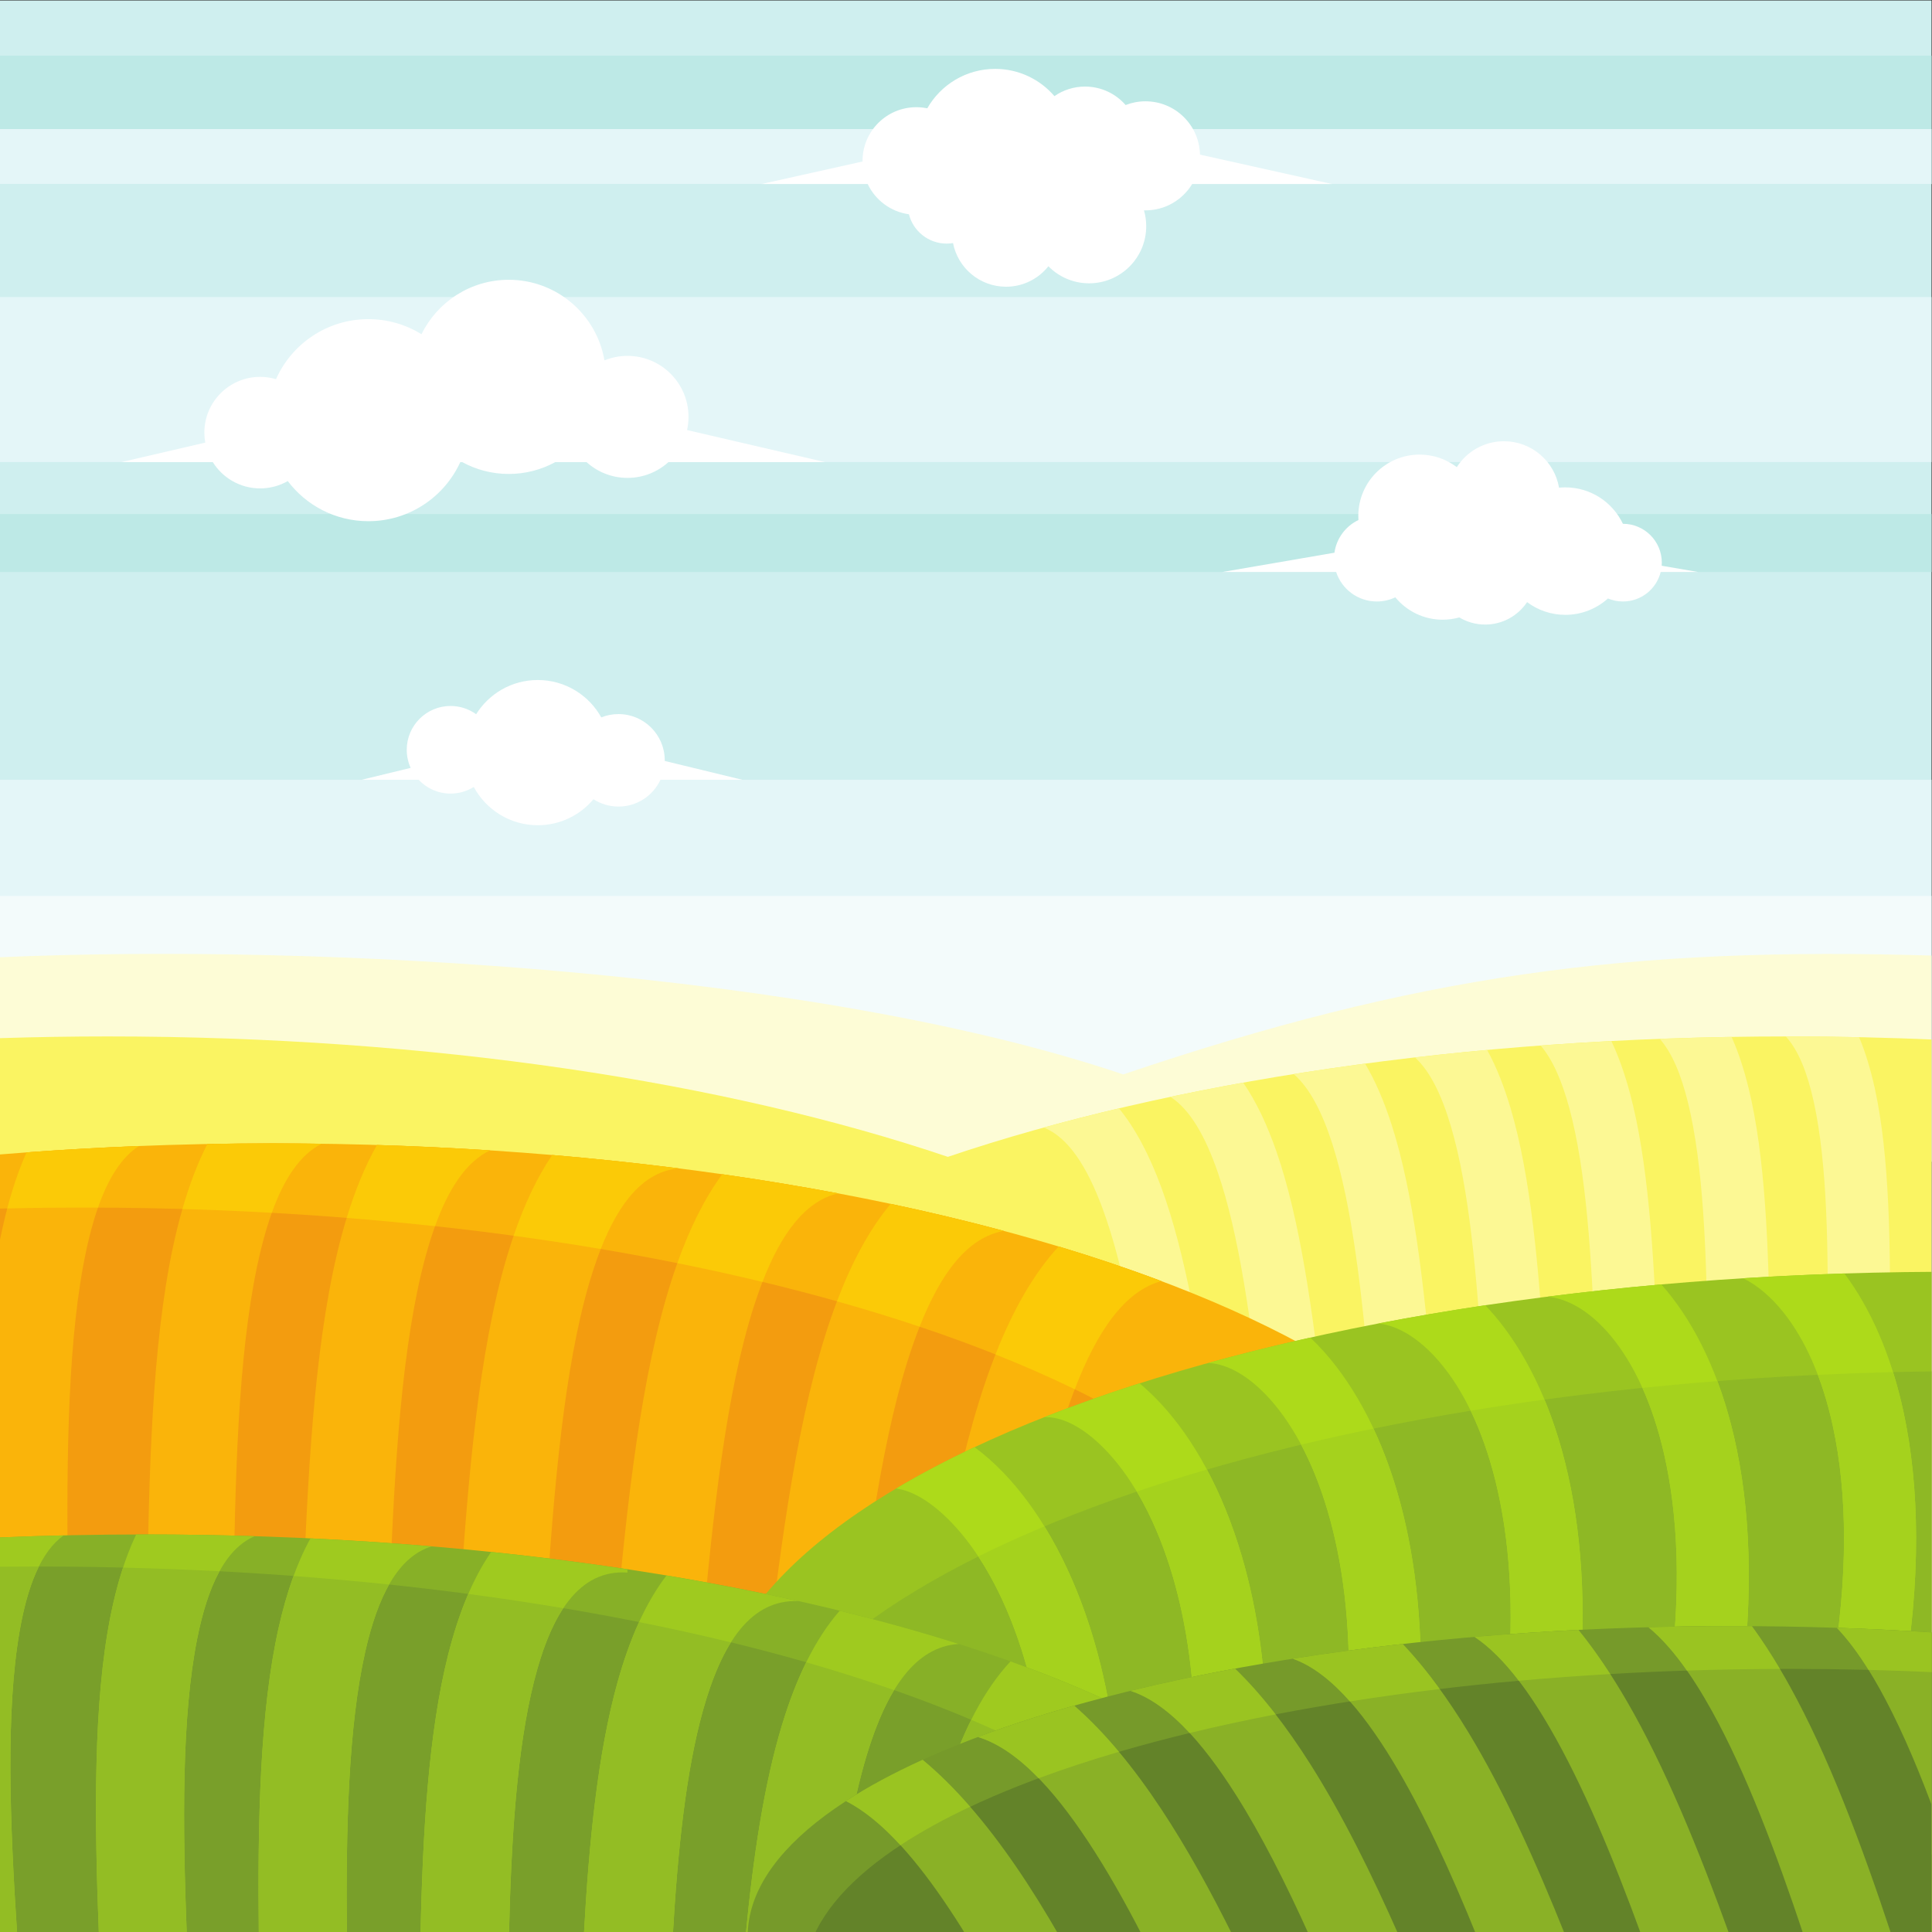
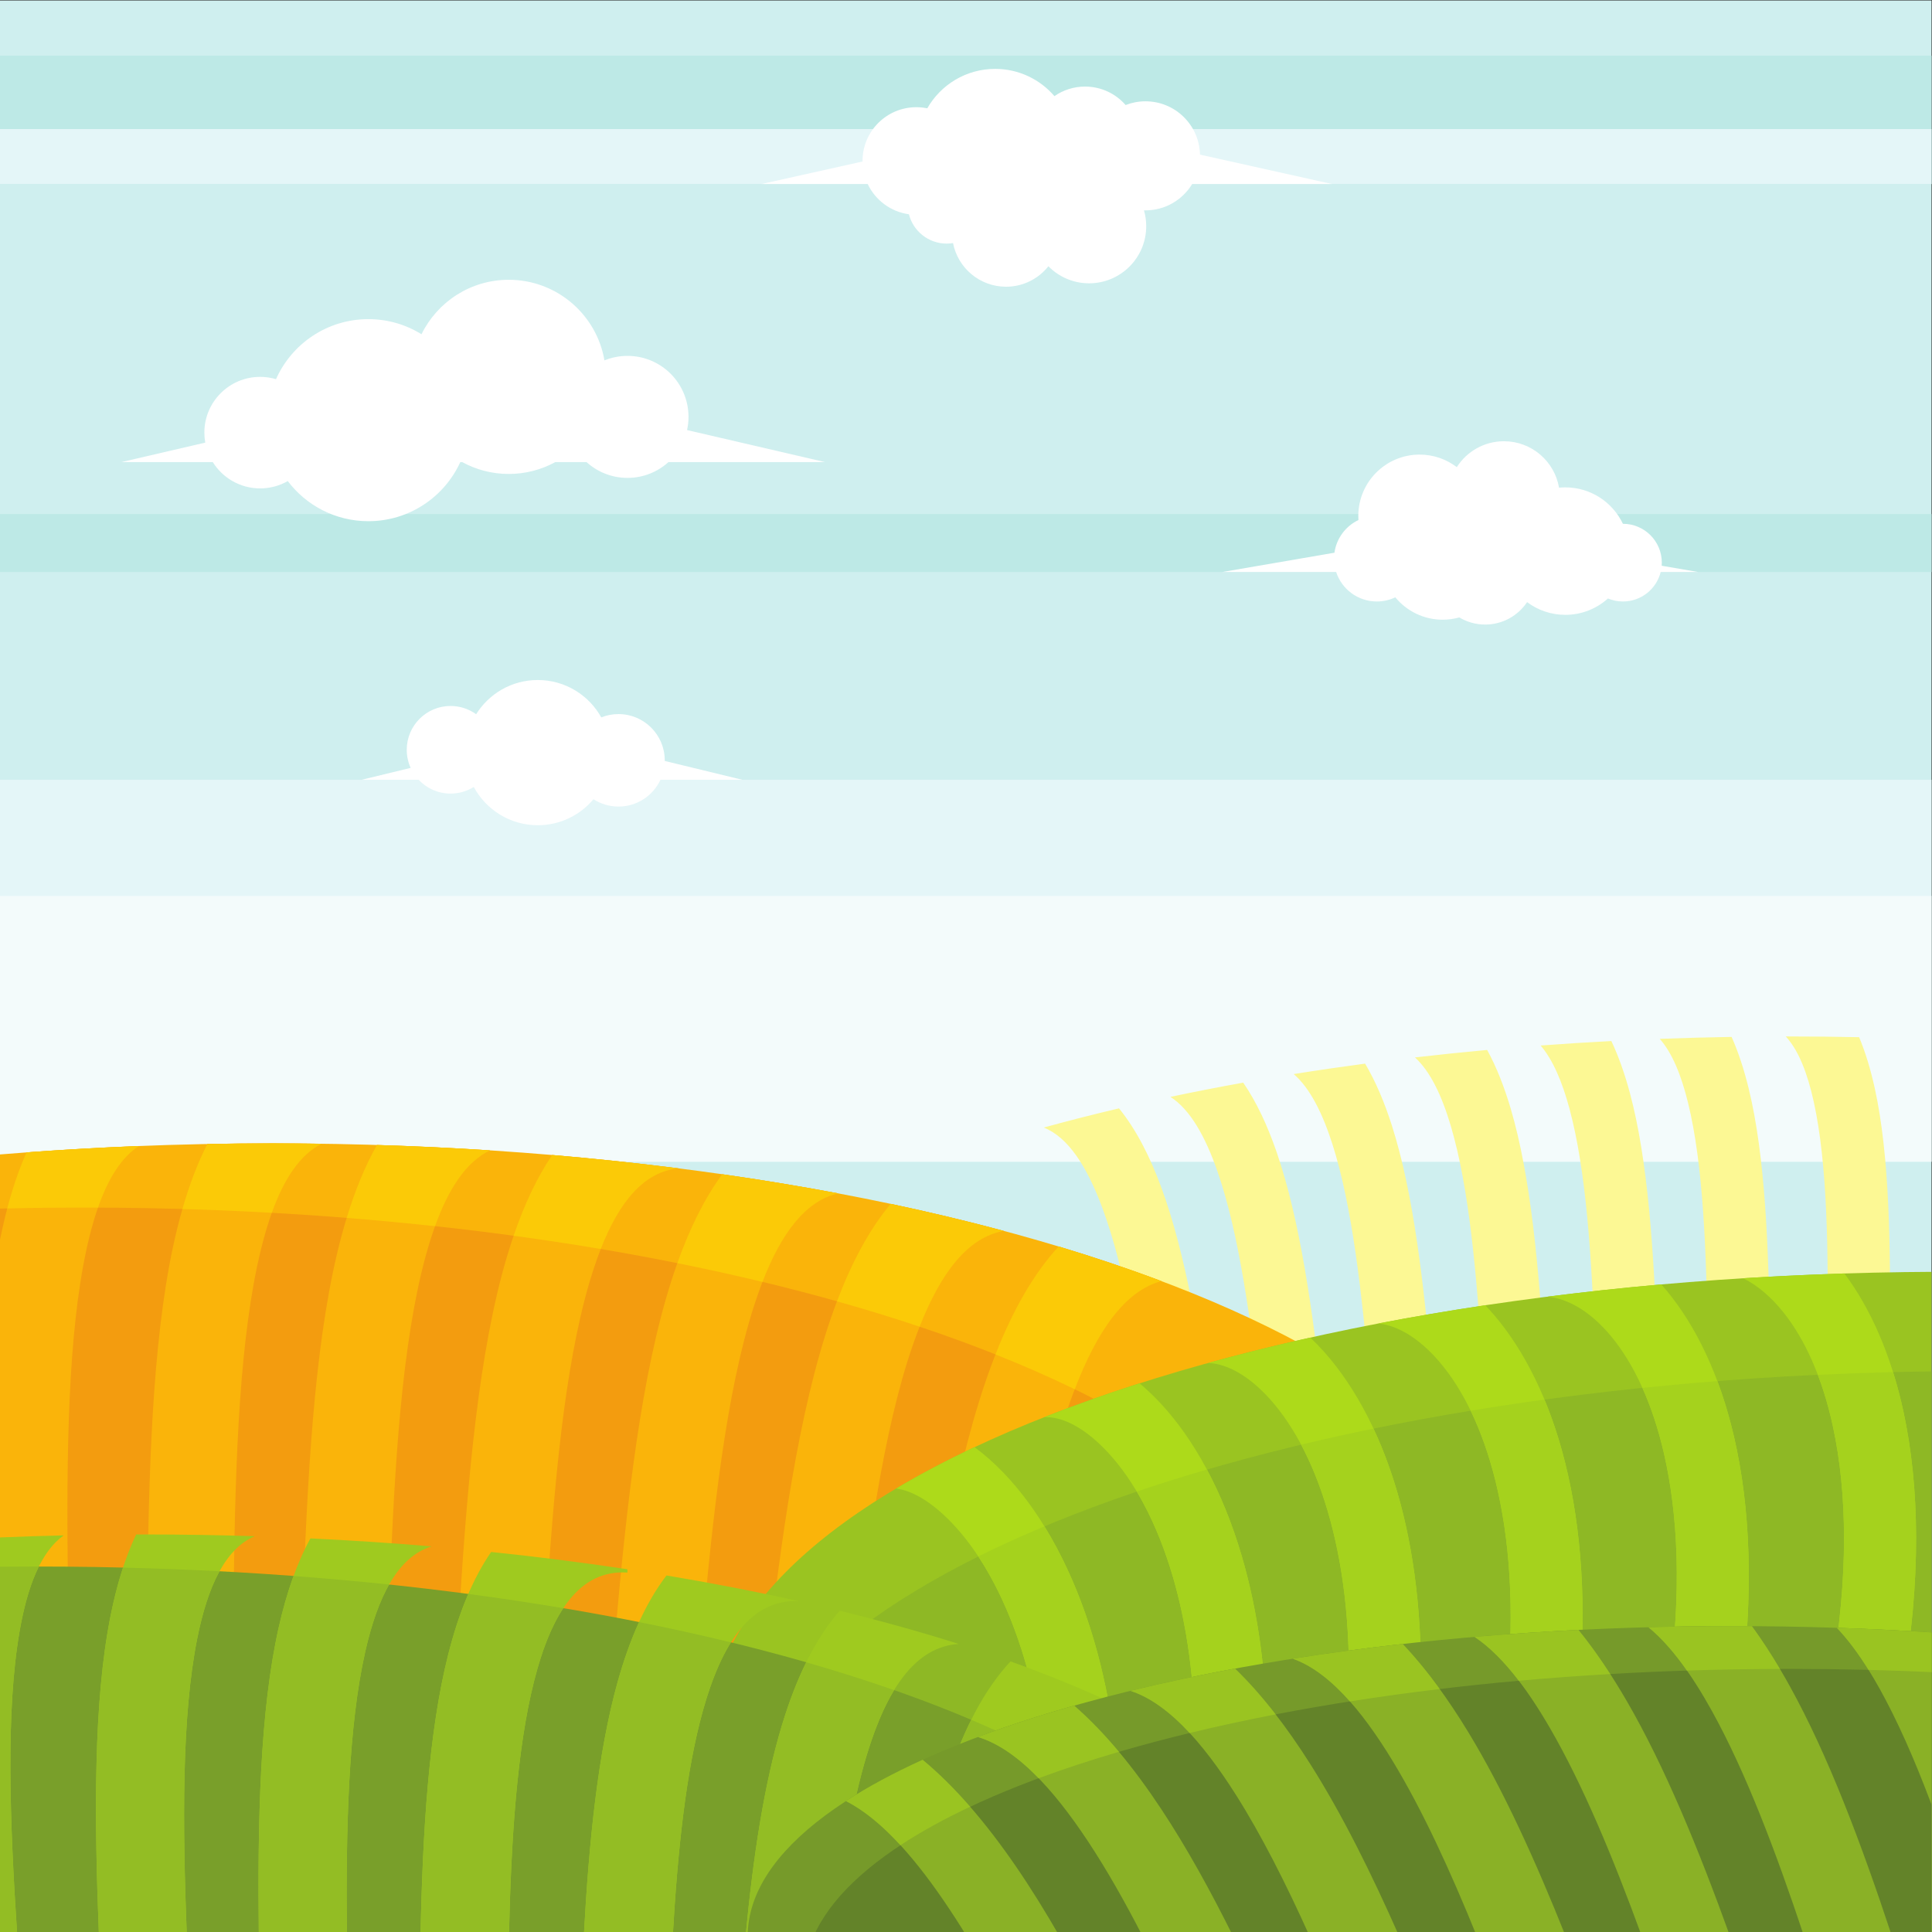
<svg xmlns="http://www.w3.org/2000/svg" version="1.1" viewBox="0 0 800 800">
  <rect x="0" y="0" width="800" height="800" fill="#333333" stroke="none" />
  <defs>
    <clipPath id="a">
      <path d="m0 600h600v-600h-600z" />
    </clipPath>
  </defs>
  <g transform="matrix(1.333 0 0 -1.333 0 800)">
    <path d="m0 0h600v600h-600z" fill="#cfefef" />
    <path d="m0 239.28h600v118.64h-600z" fill="#e4f6f8" />
    <path d="m0 239.28h600v82.57h-600z" fill="#f3fbfb" />
    <g clip-path="url(#a)">
      <g transform="translate(0 302.8)">
-         <path d="m0 0v-278.76h137.55c64.351 5.753 122.39 17.444 169.59 33.398 47.201-15.954 105.24-27.645 169.59-33.398h124.85v279.23c-95.903 3.026-161.68-6.112-252.67-36.871-94.591 31.977-249.09 40.77-348.9 36.392" fill="#fdfcd6" fill-rule="evenodd" />
-       </g>
+         </g>
      <g transform="translate(601.58 277.18)">
-         <path d="m0 0v-278.75h-137.55c-64.351 5.753-122.39 17.441-169.59 33.398-47.2-15.957-105.24-27.645-169.59-33.398h-124.85v279.23c11.021 0.347 22.168 0.536 33.435 0.536 100.66 0 192.3-14.183 261-37.406 68.695 23.223 160.34 37.406 261 37.406 15.618 0 31.01-0.351 46.142-1.014" fill="#faf462" fill-rule="evenodd" />
-       </g>
+         </g>
      <g transform="translate(554.73 278.19)">
        <path d="m0 0 0.707 1e-3c7.412 0 14.772-0.079 22.078-0.233 1.977-4.729 3.574-10.047 4.857-15.863 4.628-21.019 4.986-49.316 4.628-78.987l-19.34 0.228c0.34 28.3 0.021 55.197-4.248 74.589-1.969 8.933-4.734 15.984-8.682 20.265m-39.149-0.75c7.379 0.279 14.819 0.481 22.314 0.605 2.11-4.741 3.85-10.081 5.283-15.924 5.178-21.101 6.244-49.351 6.63-78.952l-19.34-0.226c-0.371 28.369-1.359 55.313-6.098 74.627-2.117 8.631-4.937 15.515-8.789 19.87m-37.009-2.068c7.251 0.539 14.579 1.004 21.971 1.391 2.244-4.742 4.125-10.091 5.71-15.95 5.688-21.041 7.461-49.312 8.588-78.95l-19.34-0.683c-1.078 28.333-2.743 55.255-7.979 74.627-2.271 8.394-5.163 15.153-8.95 19.565m-39.033-3.699c4.738-4.316 8.333-11.795 11.167-21.396 5.696-19.282 8.038-46.256 9.831-74.664l19.339 1.213c-1.867 29.561-4.348 57.78-10.589 78.912-2.018 6.835-4.43 12.972-7.323 18.256-7.564-0.692-15.043-1.466-22.425-2.321m-37.661-5.172c7.276 1.163 14.667 2.245 22.167 3.245 3.245-5.46 5.969-11.882 8.277-19.083 6.799-21.216 9.987-49.403 12.588-78.912l-19.34-1.668c-2.509 28.459-5.526 55.465-11.678 74.663-3.143 9.812-7.021 17.427-12.014 21.755m-38.295-7.079c6.119-3.942 10.845-12.273 14.695-23.417 6.647-19.237 10.342-46.246 13.564-74.701l19.263 2.122c-3.341 29.514-7.233 57.7-14.55 78.874-2.873 8.32-6.279 15.595-10.368 21.537-7.681-1.38-15.219-2.855-22.604-4.415m-39.346-9.531c7.575 2.091 15.369 4.078 23.362 5.962 5.194-6.38 9.471-14.639 13.057-24.32 7.788-21.015 12.386-49.229 16.472-78.797l-19.186-2.656c-3.926 28.4-8.3 55.381-15.486 74.779-4.764 12.853-10.597 21.994-18.219 25.032" fill="#fcf894" fill-rule="evenodd" />
      </g>
      <g transform="translate(345.16 -1.575)">
        <path d="m0 0h-345.16v243.11c27.254 2.246 55.59 3.439 84.685 3.439 213.08 0 385.8-63.526 385.8-141.89 0-41.436-48.307-78.723-125.33-104.66" fill="#fab40a" fill-rule="evenodd" />
      </g>
      <g transform="translate(335.31 -1.575)">
        <path d="m0 0h-335.31v226.3c8.541 0.208 17.157 0.314 25.841 0.314 213.07 0 385.8-63.525 385.8-141.89 0-31.763-28.39-61.088-76.335-84.732" fill="#f39c0f" fill-rule="evenodd" />
      </g>
      <g transform="translate(328.85 212.94)">
        <path d="m0 0c-8.499-9.211-15.325-21.844-20.933-36.98-10.791-29.124-17.16-68.215-22.825-109.19l26.588-3.679c5.441 39.353 11.499 76.743 21.458 103.62 7.084 19.119 15.879 32.307 27.612 35.476-10.081 3.797-20.724 7.39-31.9 10.754m-52.183 13.244c12.145-2.57 23.868-5.38 35.137-8.404-12.488-2.225-21.413-15.673-28.306-35.623-9.21-26.659-14.329-64.084-18.793-103.52l-26.693 2.945c4.63 40.895 10.023 79.952 20.16 109.29 4.911 14.218 10.945 26.238 18.495 35.305m-52.318 9.198c-6.433-8.768-11.575-19.927-15.737-32.916-9.421-29.399-13.838-68.456-17.443-109.35l26.799-2.311c3.476 39.437 7.657 76.858 16.181 103.46 6.185 19.301 14.421 32.472 26.21 35.172-11.669 2.199-23.688 4.182-36.01 5.941m-52.821 5.978c13.362-1.131 26.455-2.522 39.249-4.149-13.018-1.231-21.579-14.761-27.639-35.28-7.894-26.72-11.138-64.095-13.623-103.46l-26.798 1.681c2.585 40.964 6.024 80.067 14.673 109.35 3.68 12.456 8.298 23.242 14.138 31.861m-54.437 3.108c-4.471-7.903-8.051-17.316-10.923-27.938-7.882-29.155-10.339-68.331-11.902-109.4l26.798-0.948c1.495 39.261 3.804 76.566 11.061 103.41 4.528 16.746 10.84 28.794 20.087 33.209-11.537 0.747-23.254 1.305-35.121 1.665m-52.683 0.309c6.716 0.13 13.477 0.194 20.28 0.194 5.104 0 10.177-0.049 15.234-0.12-8.926-4.452-14.818-16.34-18.86-32.813-6.564-26.763-7.937-64.1-8.449-103.41l-26.799 0.314c0.535 41.017 2.014 80.16 9.185 109.4 2.44 9.947 5.527 18.841 9.409 26.435m-64.406-135.85v106.09c0.223 1.11 0.452 2.209 0.691 3.293 1.947 8.843 4.425 16.854 7.542 23.866 11.464 0.85 23.111 1.511 34.916 1.978-7.756-5.008-12.816-16.321-16.185-31.624-5.919-26.872-6.361-64.142-5.889-103.36z" fill="#fab40a" fill-rule="evenodd" />
      </g>
      <g transform="translate(601.58 205.09)">
        <path d="m0 0v-206.67h-338.19c-27.164 19.424-42.502 41.454-42.502 64.802 0 77.733 169.98 140.86 380.7 141.86" fill="#9ac421" fill-rule="evenodd" />
      </g>
      <g transform="translate(601.58 174.17)">
        <path d="m0 0v-175.75h-338.19c-15.889 11.363-27.729 23.616-34.823 36.502 3.622 75.627 168.12 136.81 373.02 139.25" fill="#8eb825" fill-rule="evenodd" />
      </g>
      <g transform="translate(541.48 203.08)">
        <path d="m0 0c4.354-2.148 8.623-5.707 12.556-10.643 6.599-8.286 12.064-20.172 15.377-35.563 4.381-20.353 4.918-46.468-0.637-78.113l22.068-3.853c6.083 34.643 5.404 63.661 0.463 86.609-3.864 17.948-10.371 32.368-18.373 43.051-10.615-0.34-21.104-0.841-31.454-1.488m-60.757-5.714c11.542 1.466 23.331 2.737 35.34 3.801 0.6-0.676 1.192-1.369 1.78-2.081 8.941-10.857 16.38-26.069 20.835-45.366 4.955-21.456 6.296-48.25 1.912-80.016l-22.157 3.064c3.986 28.872 2.836 52.927-1.56 71.961-3.643 15.772-9.439 27.861-16.282 36.17-6.027 7.322-12.694 11.49-19.087 12.371v7e-3c-0.259 0.035-0.518 0.065-0.781 0.089m-52.556-8.33c6.151-0.658 12.807-4.693 19.01-11.966 7.132-8.361 13.323-20.672 17.334-36.81 4.4-17.691 6.112-39.688 3.578-65.809l22.246-2.1c2.795 28.831 0.846 53.346-4.104 73.251-4.899 19.712-12.803 35.148-22.065 46.005-0.914 1.073-1.845 2.103-2.79 3.09-11.347-1.699-22.429-3.589-33.209-5.661m-52.857-12.273c10.195 2.813 20.783 5.444 31.723 7.881 1.51-1.43 2.994-2.962 4.444-4.6 9.636-10.877 18.065-26.532 23.471-46.631 4.928-18.313 7.423-40.542 6.08-66.45l-22.331 1.139c1.21 23.357-1.001 43.253-5.38 59.531-4.472 16.621-11.116 29.201-18.566 37.611-6.474 7.305-13.26 11.199-19.284 11.511zm-50.939-16.844c0.199 0.011 0.4 0.016 0.602 0.014 5.726-9e-3 12.548-3.772 19.297-11.086 7.869-8.531 15.065-21.398 20.051-38.431 4.331-14.802 6.964-32.594 6.925-53.26h22.331c0.043 22.918-2.921 42.808-7.8 59.479-6.036 20.625-15.049 36.529-25.043 47.362-2.19 2.374-4.442 4.519-6.738 6.438-10.374-3.311-20.264-6.823-29.625-10.516m-46.012-22.165c7.494 4.455 15.625 8.748 24.372 12.856 3.035-2.244 6.029-4.878 8.937-7.896 10.45-10.847 20.152-26.993 26.898-48.045 4.804-14.99 8.149-32.554 9.22-52.543l-22.33-1.137c-0.963 17.959-3.926 33.605-8.17 46.852-5.637 17.589-13.452 30.777-21.734 39.372-6.132 6.365-12.147 9.93-17.193 10.541" fill="#adda1a" fill-rule="evenodd" />
      </g>
      <g transform="translate(564.69 173.08)">
        <path d="m0 0c7.721 0.364 15.507 0.65 23.363 0.844 1.23-3.93 2.321-8.069 3.256-12.415 4.941-22.948 5.62-51.966-0.463-86.609l-22.068 3.853c5.555 31.645 5.018 57.761 0.637 78.113-1.274 5.926-2.87 11.333-4.725 16.214m-54.491-4.061c7.668 0.788 15.426 1.496 23.278 2.112 2.012-5.374 3.764-11.183 5.203-17.419 4.955-21.456 6.296-48.25 1.912-80.016l-22.157 3.065c3.986 28.871 2.836 52.926-1.56 71.961-1.761 7.631-4.029 14.401-6.676 20.297m-53.354-7.088c7.521 1.237 15.163 2.392 22.931 3.454 2.497-6.022 4.675-12.622 6.457-19.79 4.95-19.906 6.899-44.421 4.104-73.252l-22.246 2.1c2.534 26.121 0.822 48.118-3.578 65.809-2.045 8.226-4.656 15.458-7.668 21.679m-52.664-10.542c7.325 1.752 14.825 3.413 22.483 4.983 3.205-6.854 6.013-14.518 8.286-22.967 4.928-18.313 7.423-40.542 6.08-66.45l-22.331 1.14c1.21 23.356-1.001 43.253-5.38 59.53-2.462 9.154-5.584 17.081-9.138 23.764m-51.051-14.58c7.022 2.378 14.298 4.657 21.79 6.839 4.183-7.832 7.882-16.853 10.859-27.021 4.879-16.671 7.843-36.561 7.8-59.479h-22.331c0.039 20.666-2.594 38.458-6.925 53.26-3.03 10.353-6.877 19.164-11.193 26.401m-28.692-10.806c5.406-8.78 10.257-19.25 14.13-31.342 4.804-14.99 8.149-32.554 9.22-52.543l-22.33-1.137c-0.963 17.959-3.926 33.605-8.17 46.852-3.69 11.512-8.313 21.139-13.389 28.828 6.485 3.223 13.352 6.337 20.539 9.342" fill="#a5d21d" fill-rule="evenodd" />
      </g>
      <g transform="translate(418.14 -1.575)">
-         <path d="m0 0h-418.14v124.14c14.699 0.606 29.652 0.927 44.825 0.927 202.83 0 367.88-55.678 373.32-125.07" fill="#87b027" fill-rule="evenodd" />
-       </g>
+         </g>
      <g transform="translate(383.02 -1.575)">
        <path d="m0 0h-383.02v115.04c3.854 0.041 7.722 0.063 11.605 0.063 193.02 0 351.82-50.424 371.41-115.1" fill="#799f2a" fill-rule="evenodd" />
      </g>
      <g transform="translate(5.387,-1.575)">
        <path d="m0 0h-5.387v124.14c6.542 0.269 13.136 0.485 19.776 0.636-7.005-5.005-11.239-15.626-13.703-29.862-4.285-24.744-3.076-58.756-0.686-94.915m52.658 0h-27.296c-1.488 37.54-1.748 72.995 3.584 99.725 1.906 9.549 4.505 18.074 7.962 25.339l2.529 4e-3c11.564 0 22.998-0.192 34.293-0.544-9.126-3.899-14.602-15.503-17.859-31.834-4.813-24.129-4.593-57.294-3.213-92.69m49.715 0h-27.357c-0.427 36.311 0.365 70.452 6.203 96.296 2.382 10.544 5.586 19.834 9.825 27.542 12.767-0.606 25.329-1.437 37.649-2.475-10.352-3.163-16.679-15.264-20.622-32.72-5.257-23.273-6.054-54.817-5.698-88.643m50.33 0c0.68 30.395 2.494 58.416 7.807 79.471 5.384 21.336 14.121 34.737 29.013 33.761l-0.021 1.026c-13.695 2.073-27.822 3.868-42.32 5.369-5.828-8.441-10.157-19.256-13.346-31.893-6.03-23.899-7.936-54.714-8.604-87.734zm50.874 0h-27.625c1.602 29.712 4.397 57.275 10.502 79.174 3.708 13.297 8.635 24.567 15.191 33.153 14.217-2.367 27.935-5.03 41.079-7.975-14.779 0.677-23.841-12.771-29.775-34.054-5.254-18.846-7.836-43.41-9.372-70.298m50.37 0c2.177 21.567 5.212 41.145 9.993 56.806 6.165 20.19 14.97 33.373 28.479 34.253-11.66 3.701-24.008 7.146-36.967 10.316-7.652-8.774-13.424-20.783-17.82-35.184-5.694-18.644-9.086-41.444-11.434-66.191zm52.324 0h-28.051c2.713 18.516 6.179 35.514 10.963 49.929 4.884 14.718 11.153 26.928 19.326 35.705 10.915-3.905 21.121-8.045 30.545-12.398-10.446-3.865-17.933-16.012-23.64-33.206-3.831-11.542-6.768-25.133-9.143-40.03" fill="#9fca1f" fill-rule="evenodd" />
      </g>
      <g transform="translate(250.44 83.784)">
        <path d="m0 0c9.509-2.729 18.623-5.614 27.301-8.648-3.276-5.394-6.041-12.129-8.417-19.906-4.781-15.66-7.816-35.238-9.993-56.805h-27.749c2.348 24.747 5.74 47.546 11.434 66.191 2.132 6.982 4.587 13.405 7.424 19.168m-51.923 12.49c9.798-1.956 19.318-4.056 28.527-6.303-3.504-5.586-6.355-12.799-8.711-21.249-5.254-18.845-7.836-43.41-9.373-70.297h-27.624c1.602 29.711 4.397 57.275 10.502 79.173 1.892 6.782 4.099 13.035 6.679 18.676m-53.05 8.74c10.056-1.332 19.899-2.811 29.513-4.423-3.806-5.738-6.759-13.477-9.086-22.696-5.313-21.054-7.127-49.076-7.807-79.47h-27.471c0.668 33.02 2.574 63.835 8.604 87.734 1.729 6.85 3.791 13.165 6.247 18.855m-54.276 5.577c10.045-0.751 19.947-1.634 29.674-2.657-3.126-5.49-5.537-12.574-7.41-20.867-5.257-23.272-6.055-54.816-5.699-88.642h-27.356c-0.427 36.31 0.365 70.452 6.203 96.295 1.28 5.669 2.8 10.977 4.588 15.871m-52.975 2.607c10.103-0.247 20.101-0.624 29.967-1.14-3.017-5.48-5.263-12.595-6.929-20.943-4.813-24.129-4.592-57.294-3.212-92.69h-27.296c-1.488 37.54-1.748 72.995 3.584 99.724 1.068 5.352 2.353 10.381 3.886 15.049m-38.219 0.266c3.854 0.041 7.722 0.062 11.605 0.062l0.459-3e-3c-2.671-5.354-4.609-12.201-5.991-20.183-4.285-24.745-3.076-58.756-0.686-94.915h-5.387zm311.66-115.04h-28.052c2.713 18.515 6.18 35.513 10.964 49.928 2.105 6.346 4.469 12.226 7.132 17.564 9.126-3.871 17.608-7.931 25.398-12.157-2.323-4.467-4.408-9.608-6.3-15.305-3.83-11.542-6.767-25.133-9.142-40.03" fill="#93bd24" fill-rule="evenodd" />
      </g>
      <g transform="translate(601.58 92.956)">
        <path d="m0 0v-94.531h-369.3c0 0.087-0.011 0.175-0.011 0.262 0 53.205 137.04 96.333 306.08 96.333 21.679 0 42.823-0.714 63.226-2.064" fill="#769a2a" fill-rule="evenodd" />
      </g>
      <g transform="translate(601.58 80.663)">
        <path d="m0 0v-82.238h-348.95c20.203 47.04 148.28 83.307 303.28 83.307 15.521 0 30.771-0.364 45.669-1.069" fill="#638329" fill-rule="evenodd" />
      </g>
      <g transform="translate(329.28 -1.575)">
        <path d="m0 0h-28.815c-2.496 4.075-5.008 7.965-7.536 11.642-10.049 14.619-20.087 25.5-30.132 30.6 6.9 4.48 14.88 8.762 23.814 12.819 10.117-8.388 19.684-19.597 28.844-32.922 4.691-6.822 9.293-14.243 13.825-22.139m53.897 0c-7.197 14.496-14.599 27.879-22.331 39.582-8.571 12.979-17.574 23.959-27.154 32.307-10.674-3.025-20.666-6.281-29.9-9.744 11.604-3.519 22.992-15.472 34.273-32.551 5.768-8.731 11.427-18.713 17.009-29.594zm51.578 0h-27.81c-7.489 16.649-15.136 31.741-23.063 44.25-10.629 16.776-21.473 28.575-32.701 32.232 10.32 2.516 21.162 4.824 32.468 6.912 8.253-7.99 16.008-18.027 23.379-29.659 9.786-15.444 18.926-33.783 27.727-53.735m51.702 0c-9.494 23.776-19.409 45.619-30.258 63.498-6.441 10.609-13.23 19.902-20.464 27.542-11.726-1.313-23.123-2.845-34.141-4.578 10.824-3.807 21.102-15.423 31.065-31.84 9.174-15.117 17.819-33.907 26.212-54.622zm51.053 0h-27.413c-9.024 24.747-18.403 47.313-28.661 64.996-7.476 12.887-15.216 22.794-23.362 28.244 10.537 0.9 21.302 1.628 32.261 2.172 5.27-6.497 10.265-13.933 15.036-22.151 11.73-20.221 22.178-45.654 32.139-73.261m50.285 0c-9.689 29.35-19.937 56.481-31.785 77.886-3.759 6.79-7.683 13.05-11.804 18.691-1.947 0.012-3.897 0.019-5.852 0.019-8.854 0-17.613-0.124-26.273-0.359 6.908-5.67 13.436-14.676 19.705-26.005 10.448-18.873 19.781-43.4 28.701-70.232zm13.785 94.531v-57.668c-4.965 13.665-10.196 26.15-15.84 36.861-4.822 9.151-9.843 16.779-15.142 22.339 10.495-0.345 20.829-0.858 30.982-1.532" fill="#8ab126" fill-rule="evenodd" />
      </g>
-       <path d="m0 456.62h601.58v51.25h-601.58z" fill="#e4f6f8" fill-rule="evenodd" />
+       <path d="m0 456.62v51.25h-601.58z" fill="#e4f6f8" fill-rule="evenodd" />
      <path d="m0 422.45h601.58v18.033h-601.58z" fill="#bde9e6" fill-rule="evenodd" />
      <path d="m0 542.98h601.58v39.862h-601.58z" fill="#bde9e6" fill-rule="evenodd" />
      <path d="m0 542.98h601.58v17.084h-601.58z" fill="#e4f6f8" fill-rule="evenodd" />
      <g transform="translate(80.804 483.08)">
        <path d="m0 0c1.715 0 3.372-0.251 4.936-0.715 4.883 10.986 15.891 18.648 28.688 18.648 6.057 0 11.712-1.718 16.508-4.69 4.904 10.017 15.197 16.916 27.102 16.916 14.911 0 27.294-10.822 29.725-25.039 2.209 0.903 4.626 1.4 7.16 1.4 10.466 0 18.951-8.484 18.951-18.951 0-1.405-0.154-2.774-0.445-4.092l42.801-9.941h-48.569c-3.365-3.056-7.835-4.919-12.738-4.919-4.905 0-9.372 1.863-12.737 4.919h-9.673c-4.296-2.356-9.229-3.696-14.475-3.696-5.247 0-10.18 1.341-14.478 3.696h-0.569c-4.945-10.836-15.874-18.369-28.563-18.369-10.227 0-19.31 4.892-25.038 12.464-2.531-1.447-5.462-2.275-8.586-2.275-6.21 0-11.656 3.27-14.714 8.18h-28.343l26.013 6.042c-0.182 1.006-0.277 2.042-0.277 3.1 0 9.567 7.755 17.322 17.321 17.322" fill="#fff" fill-rule="evenodd" />
      </g>
      <g transform="translate(504.15 437.44)">
        <path d="m0 0h-0.018c-3.179 6.689-9.998 11.314-17.894 11.314-0.655 0-1.304-0.032-1.943-0.094-1.397 8.189-8.525 14.424-17.114 14.424-6.16 0-11.571-3.209-14.651-8.047-3.204 2.445-7.204 3.9-11.547 3.9-10.517 0-19.043-8.527-19.043-19.045 0-0.432 0.014-0.86 0.041-1.285-3.949-1.882-6.826-5.655-7.455-10.15l-34.912-6.007h35.444c1.742-5.31 6.74-9.145 12.633-9.145 2.054 0 4 0.467 5.74 1.3 3.491-4.247 8.785-6.956 14.712-6.956 1.79 0 3.525 0.247 5.167 0.709 2.35-1.408 5.099-2.218 8.038-2.218 5.431 0 10.214 2.766 13.023 6.967 3.305-2.48 7.415-3.95 11.867-3.95 5.095 0 9.737 1.924 13.247 5.083 1.434-0.602 3.013-0.935 4.665-0.935 5.657 0 10.405 3.892 11.713 9.145h11.699l-11.381 1.958c0.025 0.318 0.037 0.639 0.037 0.965 0 6.664-5.404 12.067-12.068 12.067" fill="#fff" fill-rule="evenodd" />
      </g>
      <g transform="translate(139.96 380.85)">
        <path d="m0 0c2.967 0 5.712-0.95 7.948-2.562 3.985 6.381 11.068 10.626 19.145 10.626 8.486 0 15.876-4.687 19.726-11.614 1.654 0.664 3.458 1.03 5.348 1.03 7.934 0 14.366-6.432 14.366-14.365 0-0.064-2e-3 -0.127-3e-3 -0.191l24.119-5.858h-25.449c-2.283-4.911-7.26-8.316-13.033-8.316-2.866 0-5.535 0.84-7.776 2.286-4.138-4.94-10.351-8.082-17.298-8.082-8.602 0-16.077 4.814-19.882 11.894-2.091-1.309-4.563-2.066-7.211-2.066-3.907 0-7.429 1.647-9.911 4.284h-17.734l15.248 3.704c-0.779 1.713-1.212 3.616-1.212 5.621 0 7.516 6.093 13.609 13.609 13.609" fill="#fff" fill-rule="evenodd" />
      </g>
      <g transform="translate(284.64 566.85)">
        <path d="m0 0c1.166 0 2.306-0.12 3.406-0.348 4.179 7.317 12.055 12.25 21.085 12.25 7.366 0 13.965-3.283 18.414-8.464 2.7 1.873 5.977 2.97 9.511 2.97 5.028 0 9.538-2.221 12.602-5.736 1.911 0.748 3.99 1.159 6.168 1.159 9.228 0 16.731-7.379 16.933-16.559l41.004-9.135h-43.435c-2.966-4.904-8.351-8.182-14.502-8.182-0.155 0-0.312 2e-3 -0.466 6e-3 0.452-1.565 0.694-3.218 0.694-4.928 0-9.797-7.941-17.739-17.739-17.739-4.952 0-9.429 2.03-12.649 5.302-3.074-3.875-7.822-6.361-13.153-6.361-8.164 0-14.967 5.831-16.472 13.556-0.64-0.106-1.298-0.161-1.97-0.161-5.651 0-10.395 3.872-11.728 9.109-5.674 0.78-10.439 4.409-12.807 9.398h-32.991l31.387 6.994c0 0.053-1e-3 0.106-1e-3 0.16 0 9.228 7.479 16.709 16.709 16.709" fill="#fff" fill-rule="evenodd" />
      </g>
      <g transform="translate(328.85 212.94)">
        <path d="m0 0c-7.843-8.501-14.261-19.915-19.613-33.522 8.673-3.455 16.896-7.063 24.615-10.82 6.959 18.097 15.554 30.525 26.898 33.588-10.081 3.797-20.724 7.39-31.9 10.754m-52.183 13.244c12.145-2.57 23.868-5.38 35.137-8.404-11.218-1.997-19.559-13.055-26.137-29.742-8.234 2.759-16.805 5.385-25.672 7.878 4.563 12.032 10.03 22.292 16.672 30.268m-52.318 9.198c-5.538-7.549-10.12-16.87-13.943-27.604 9.042-1.815 17.857-3.765 26.443-5.832 5.842 15.082 13.358 25.17 23.51 27.495-11.669 2.199-23.688 4.182-36.01 5.941m-52.821 5.978c13.362-1.131 26.455-2.522 39.249-4.149-10.708-1.013-18.4-10.347-24.165-25.046-8.849 1.492-17.872 2.87-27.066 4.118 3.287 9.616 7.231 18.064 11.982 25.077m-54.437 3.108c11.867-0.36 23.584-0.918 35.121-1.665-7.356-3.512-12.855-11.853-17.075-23.547-9.016 0.977-18.171 1.834-27.446 2.574 2.588 8.471 5.687 16.076 9.4 22.638m-52.683 0.309c6.716 0.13 13.477 0.194 20.28 0.194 5.104 0 10.177-0.049 15.234-0.12-6.71-3.345-11.705-10.896-15.489-21.437-9.156 0.512-18.417 0.908-27.773 1.176 2.14 7.453 4.698 14.22 7.748 20.187m-62.155-20c1.665 6.313 3.643 12.138 5.982 17.398 11.464 0.85 23.111 1.511 34.916 1.978-5.458-3.524-9.581-10.171-12.719-19.133-1.53 6e-3 -3.054 0.02-4.588 0.02-7.921 0-15.788-0.088-23.591-0.263" fill="#fbca07" fill-rule="evenodd" />
      </g>
      <g transform="translate(279.71 26.965)">
        <path d="m0 0c-5.642 6.151-11.28 10.838-16.922 13.702 6.9 4.48 14.88 8.762 23.814 12.819 5.049-4.187 9.961-9.075 14.754-14.58-8.079-3.796-15.322-7.785-21.646-11.941m42.937 20.802c-6.234 6.43-12.517 10.878-18.864 12.803 9.234 3.463 19.226 6.719 29.9 9.744 4.77-4.156 9.395-8.962 13.897-14.344-8.81-2.58-17.136-5.318-24.933-8.203m46.908 14.051c-6.028 6.512-12.146 11.057-18.383 13.089 10.32 2.516 21.162 4.824 32.468 6.912 4.334-4.196 8.531-8.956 12.608-14.217-9.235-1.78-18.138-3.714-26.693-5.784m49.78 9.809c-5.771 6.525-11.674 11.122-17.75 13.26 11.018 1.733 22.415 3.266 34.141 4.578 3.963-4.183 7.794-8.866 11.506-13.988-9.534-1.141-18.845-2.426-27.897-3.85m52.462 6.423c-4.459 5.836-9.028 10.467-13.732 13.615 10.537 0.9 21.302 1.628 32.261 2.172 3.398-4.189 6.685-8.771 9.867-13.702-9.627-0.556-19.102-1.251-28.396-2.085m52.225 3.163c-3.865 5.522-7.841 10.078-11.95 13.449 8.66 0.235 17.419 0.359 26.273 0.359 1.955 0 3.905-7e-3 5.852-0.019 3.003-4.109 5.9-8.549 8.706-13.282-9.741-0.03-19.378-0.197-28.881-0.507m77.549 11.743v-12.293c-6.97 0.331-14.02 0.584-21.138 0.764-3.183 5.104-6.457 9.506-9.844 13.061 10.495-0.345 20.829-0.858 30.982-1.532" fill="#9ac421" fill-rule="evenodd" />
      </g>
    </g>
  </g>
</svg>